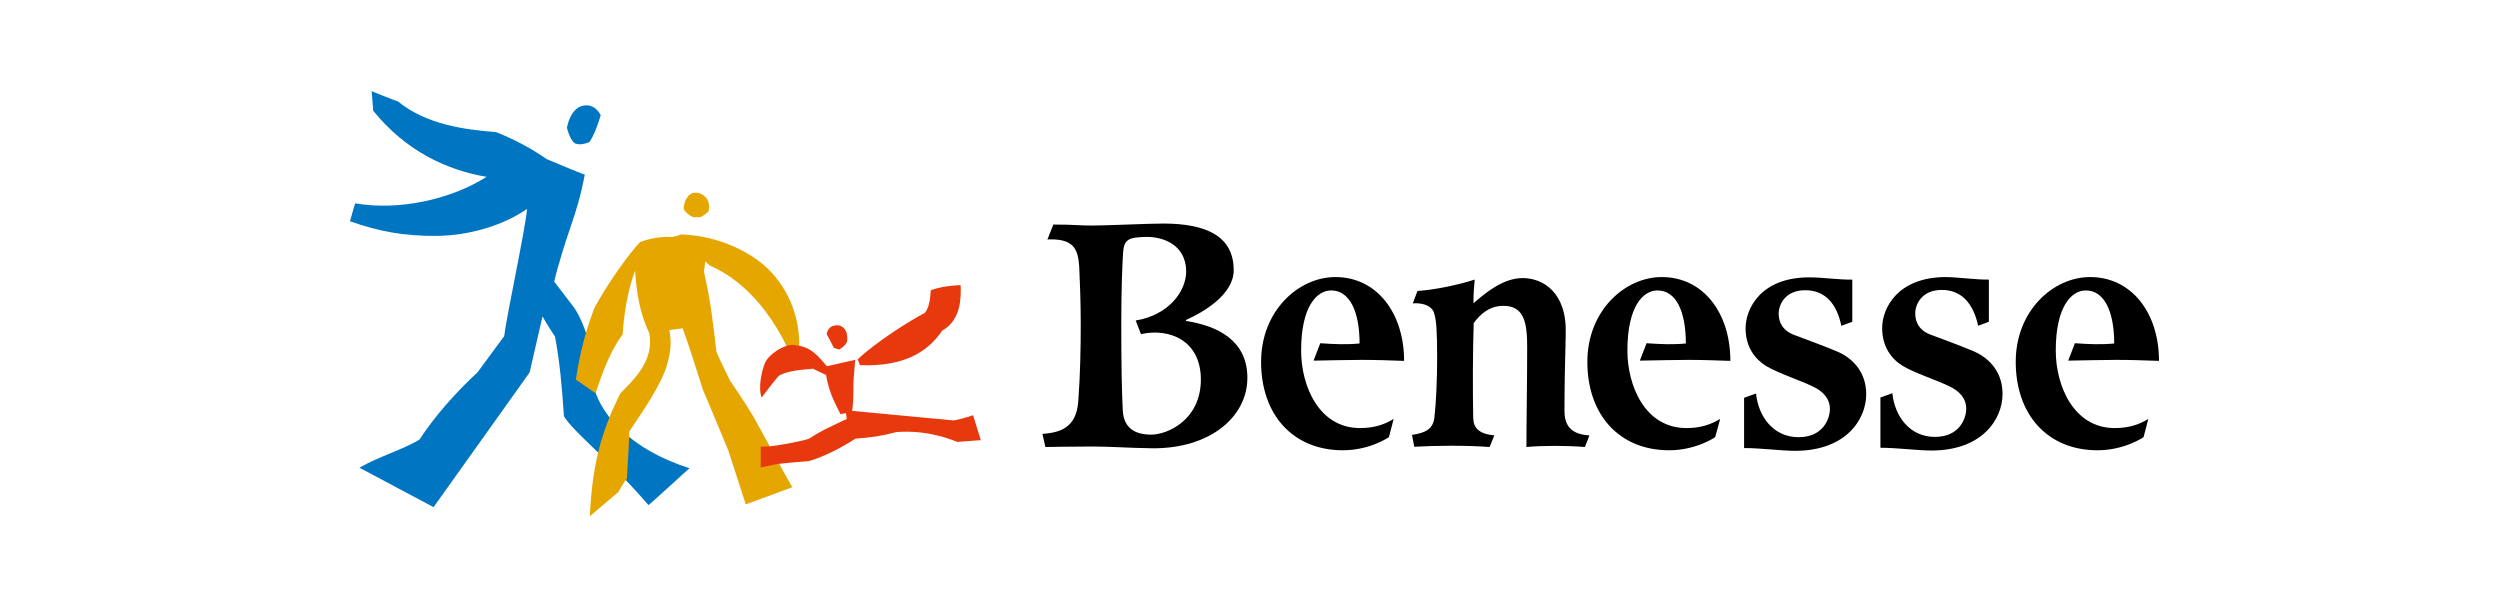
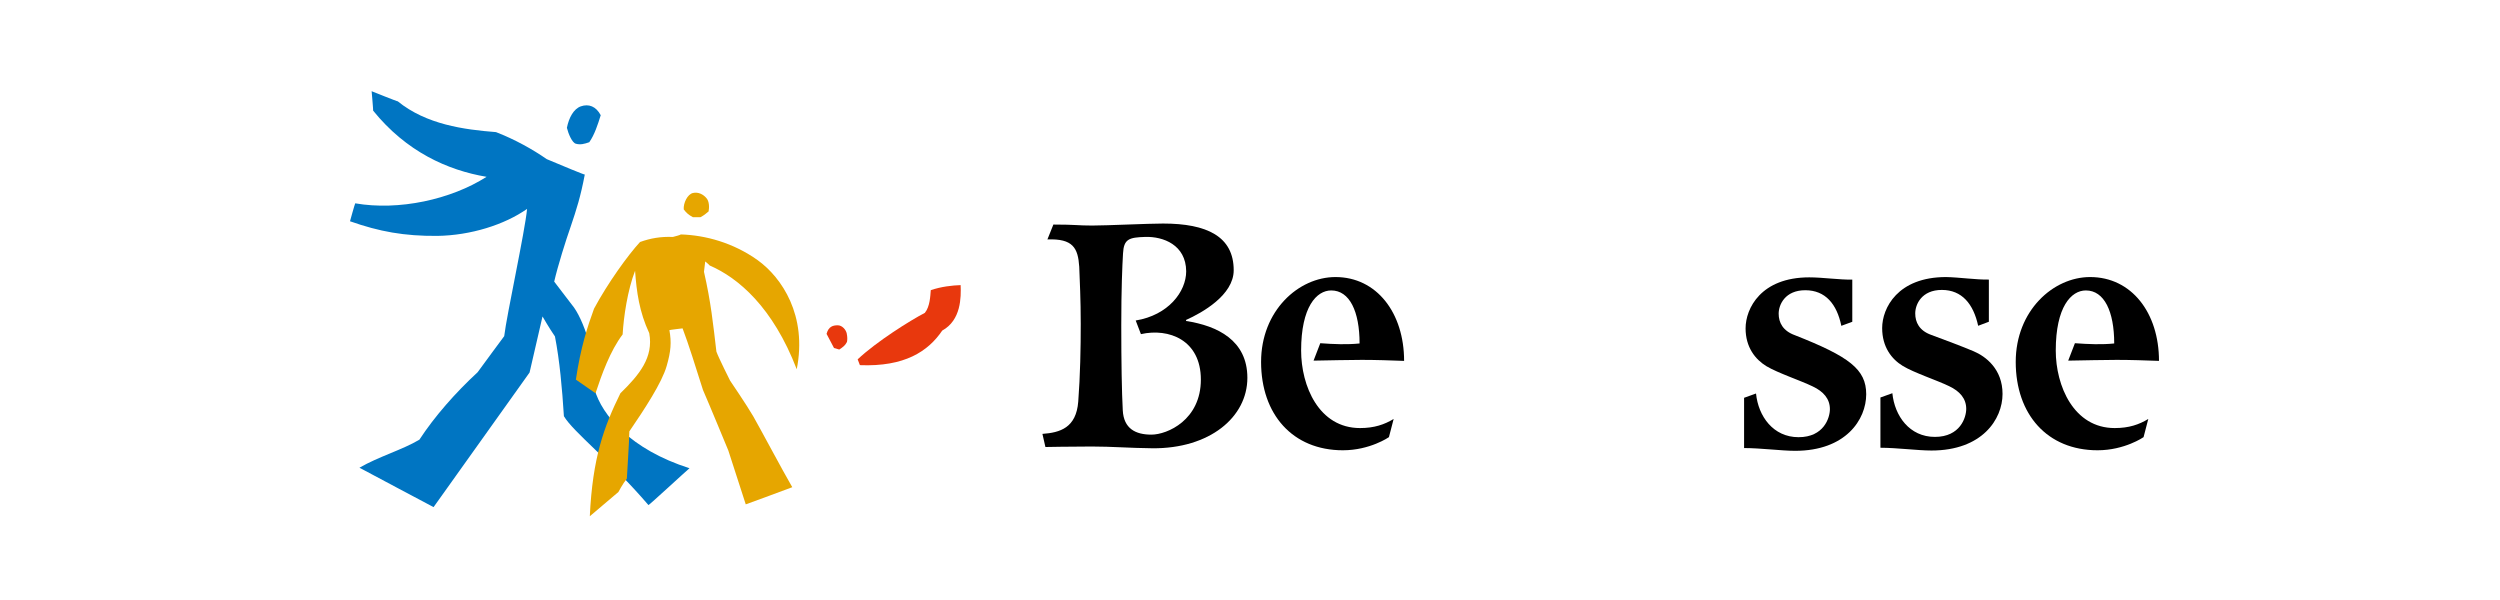
<svg xmlns="http://www.w3.org/2000/svg" width="200" height="48" viewBox="0 0 200 48" fill="none">
  <path d="M39.68 10.569C41.192 11.155 42.605 11.943 43.739 12.731C44.933 13.236 46.783 14.004 46.783 13.963C46.445 15.741 46.127 16.731 45.649 18.145C45.291 19.155 44.615 21.297 44.336 22.529C44.873 23.256 45.928 24.589 45.928 24.61C46.883 25.983 47.818 29.215 47.559 31.135C48.156 33.236 50.465 35.963 55.16 37.458C54.802 37.761 51.917 40.427 51.877 40.407C48.773 36.791 45.868 34.569 45.112 33.296C44.973 31.094 44.774 28.852 44.396 26.913C43.958 26.286 43.401 25.317 43.401 25.317L42.366 29.801L34.686 40.569C34.686 40.569 28.776 37.437 28.756 37.417C30.288 36.528 32.198 35.983 33.551 35.175C34.765 33.316 36.437 31.417 38.208 29.781C39.083 28.609 39.66 27.781 40.337 26.892C40.536 25.195 41.988 18.569 42.167 16.711C40.356 17.983 37.65 18.832 34.984 18.872C32.338 18.892 30.348 18.529 28 17.701C28 17.701 28.378 16.327 28.418 16.266C31.9 16.872 36.078 15.963 38.924 14.145C35.8 13.62 32.497 12.125 29.851 8.852C29.87 8.873 29.731 7.297 29.731 7.297C29.731 7.297 31.84 8.145 31.82 8.105C34.109 9.963 37.113 10.367 39.68 10.569Z" fill="#0075C2" />
  <path d="M51.204 19.36C52.04 19.057 52.875 18.916 53.83 18.956C54.029 18.916 54.487 18.774 54.467 18.754C56.437 18.814 58.666 19.421 60.615 20.814C62.546 22.208 64.595 25.239 63.739 29.541C61.829 24.572 59.063 22.229 56.775 21.239C56.716 21.158 56.417 20.916 56.417 20.916C56.417 20.916 56.337 21.602 56.318 21.744C56.875 24.168 57.054 25.946 57.312 28.127C57.472 28.592 58.407 30.451 58.407 30.451C58.407 30.451 59.74 32.41 60.257 33.299C60.834 34.309 62.585 37.602 63.381 38.976C62.605 39.279 59.66 40.349 59.66 40.349L58.268 36.046C58.268 36.046 56.676 32.188 56.238 31.198C55.661 29.38 55.084 27.521 54.606 26.269C54.606 26.269 53.572 26.39 53.552 26.41C53.731 27.4 53.671 28.107 53.333 29.279C52.955 30.612 51.562 32.733 50.348 34.511C50.328 35.541 50.189 37.42 50.149 38.289C49.811 38.713 49.473 39.359 49.473 39.359L47.185 41.299C47.404 36.612 48.319 34.127 49.632 31.461C51.144 29.986 52.298 28.592 51.94 26.653C51.144 24.956 50.925 23.34 50.806 21.663C50.209 23.198 49.891 25.34 49.811 26.754C48.816 28.067 48.14 29.945 47.642 31.461L46.07 30.37C46.448 27.804 47.005 26.107 47.523 24.693C48.617 22.653 50.249 20.39 51.204 19.36Z" fill="#E6A600" />
  <path d="M68.792 29.212L68.613 28.748C70.086 27.354 72.812 25.637 73.986 25.031C74.403 24.526 74.423 23.657 74.463 23.213C75.279 22.93 76.194 22.829 76.851 22.809C76.891 23.778 76.891 25.617 75.379 26.445C74.244 28.122 72.354 29.354 68.792 29.212Z" fill="#E8380D" />
-   <path d="M66.146 29.294L68.414 28.789C68.315 29.981 68.255 30.627 68.275 31.092C68.275 31.577 68.255 32.284 68.175 32.87C68.156 32.87 76.314 33.637 76.314 33.637C76.314 33.637 77.289 33.435 77.846 33.213C77.985 33.678 78.463 35.213 78.463 35.213L76.592 35.354C74.463 34.506 72.812 34.486 71.697 34.566C70.683 34.849 69.668 35.011 68.434 35.092C67.439 35.738 65.947 36.546 64.693 36.89C63.599 36.97 62.843 37.051 62.425 37.092C62.007 37.132 61.172 37.354 60.853 37.395C60.873 36.728 60.853 35.738 60.853 35.738C60.853 35.738 61.231 35.738 61.669 35.698C62.107 35.657 64.057 35.334 64.733 35.092C65.828 34.364 66.822 33.96 67.738 33.516C67.718 33.354 67.678 33.051 67.678 33.051L67.24 33.132C67.24 33.132 66.683 32.082 66.464 31.455C66.245 30.849 66.166 30.445 66.086 30.001C65.967 29.94 65.032 29.496 65.032 29.496C63.778 29.597 62.883 29.718 62.306 30.061C61.928 30.466 60.933 31.799 60.933 31.799C60.634 31.051 60.933 29.637 61.211 29.011C61.51 28.344 62.704 27.536 63.499 27.597C64.614 27.718 65.111 28.041 66.146 29.294Z" fill="#E8380D" />
  <path d="M67.14 27.963L66.722 27.842L66.125 26.71C66.284 26.104 66.662 26.023 67.02 26.023C67.379 26.023 67.677 26.387 67.737 26.67C67.796 26.953 67.796 27.175 67.757 27.357C67.617 27.64 67.418 27.781 67.14 27.963Z" fill="#E8380D" />
  <path fill-rule="evenodd" clip-rule="evenodd" d="M105.085 28.851L105.622 27.457C106.717 27.538 107.771 27.578 108.766 27.477C108.766 24.912 107.97 23.235 106.498 23.235C105.324 23.235 104.09 24.548 104.09 28.043C104.09 30.871 105.503 34.245 108.806 34.245C109.94 34.245 110.756 33.962 111.492 33.517L111.114 34.972C111.114 34.972 109.602 36.022 107.433 36.022C103.414 36.022 100.887 33.154 100.887 28.952C100.887 24.851 103.891 22.164 106.836 22.164C110.139 22.164 112.328 25.033 112.328 28.871C111.253 28.831 110.06 28.79 108.945 28.79C107.712 28.79 106.538 28.831 105.085 28.851Z" fill="black" />
-   <path fill-rule="evenodd" clip-rule="evenodd" d="M113.021 24.266C113.021 24.286 113.399 23.276 113.399 23.276C114.752 23.196 116.761 22.771 117.975 22.367C117.915 23.155 117.876 23.438 117.876 24.266C118.99 23.276 120.343 22.246 121.815 22.246C123.407 22.246 125.377 23.357 125.258 26.771C125.198 28.812 125.158 31.074 125.158 32.892C125.158 34.084 125.735 34.751 127.148 34.832C127.168 34.832 126.79 35.761 126.79 35.761C125.377 35.64 123.367 35.64 122.114 35.761C122.114 33.62 122.174 30.367 122.174 27.842C122.174 25.963 122.014 24.408 120.184 24.468C119.089 24.509 118.413 25.155 117.896 25.842C117.816 28.165 117.816 31.337 117.856 33.417C117.876 34.246 118.313 34.71 119.547 34.832L119.169 35.761C117.319 35.619 114.851 35.64 113.14 35.741L112.961 34.791C114.095 34.63 114.652 34.286 114.752 33.397C114.891 32.226 114.971 30.327 114.971 28.589C114.971 26.549 114.911 25.599 114.732 25.074C114.612 24.549 113.976 24.206 113.021 24.266Z" fill="black" />
-   <path fill-rule="evenodd" clip-rule="evenodd" d="M148.183 22.369V25.743L147.307 26.066C146.949 24.329 146.034 23.218 144.422 23.218C142.81 23.218 142.293 24.369 142.293 25.096C142.293 25.804 142.631 26.47 143.586 26.814C144.522 27.157 146.173 27.783 146.989 28.127C147.944 28.531 149.297 29.541 149.297 31.541C149.297 33.561 147.666 36.066 143.606 36.066C142.532 36.066 140.841 35.844 139.527 35.844V31.824L140.482 31.48C140.662 33.298 141.855 34.975 143.885 34.975C145.915 34.975 146.392 33.419 146.392 32.733C146.392 31.904 145.875 31.319 145.019 30.915C144.064 30.45 142.233 29.844 141.318 29.298C140.423 28.753 139.647 27.783 139.647 26.268C139.647 24.672 140.88 22.188 144.741 22.188C145.815 22.188 147.168 22.39 148.183 22.369Z" fill="black" />
-   <path fill-rule="evenodd" clip-rule="evenodd" d="M131.187 28.851L131.724 27.457C132.818 27.538 133.873 27.578 134.868 27.477C134.868 24.912 134.092 23.235 132.599 23.235C131.425 23.235 130.192 24.548 130.192 28.043C130.192 30.871 131.605 34.245 134.908 34.245C136.062 34.245 136.858 33.962 137.614 33.517L137.216 34.972C137.216 34.972 135.703 36.022 133.535 36.022C129.515 36.022 126.988 33.154 126.988 28.952C126.988 24.851 129.993 22.164 132.938 22.164C136.261 22.164 138.429 25.033 138.429 28.871C137.335 28.831 136.161 28.79 135.047 28.79C133.833 28.79 132.659 28.831 131.187 28.851Z" fill="black" />
+   <path fill-rule="evenodd" clip-rule="evenodd" d="M148.183 22.369V25.743L147.307 26.066C146.949 24.329 146.034 23.218 144.422 23.218C142.81 23.218 142.293 24.369 142.293 25.096C142.293 25.804 142.631 26.47 143.586 26.814C147.944 28.531 149.297 29.541 149.297 31.541C149.297 33.561 147.666 36.066 143.606 36.066C142.532 36.066 140.841 35.844 139.527 35.844V31.824L140.482 31.48C140.662 33.298 141.855 34.975 143.885 34.975C145.915 34.975 146.392 33.419 146.392 32.733C146.392 31.904 145.875 31.319 145.019 30.915C144.064 30.45 142.233 29.844 141.318 29.298C140.423 28.753 139.647 27.783 139.647 26.268C139.647 24.672 140.88 22.188 144.741 22.188C145.815 22.188 147.168 22.39 148.183 22.369Z" fill="black" />
  <path fill-rule="evenodd" clip-rule="evenodd" d="M159.109 22.366V25.74L158.253 26.063C157.875 24.326 156.96 23.194 155.348 23.194C153.737 23.194 153.219 24.346 153.219 25.073C153.219 25.78 153.538 26.447 154.493 26.79C155.428 27.134 157.099 27.76 157.895 28.103C158.85 28.507 160.203 29.517 160.203 31.517C160.203 33.538 158.572 36.042 154.513 36.042C153.418 36.042 151.747 35.82 150.434 35.82V31.8L151.389 31.457C151.568 33.275 152.762 34.952 154.791 34.952C156.821 34.952 157.298 33.396 157.298 32.709C157.298 31.881 156.781 31.295 155.925 30.891C154.97 30.427 153.12 29.82 152.224 29.275C151.329 28.73 150.573 27.76 150.573 26.245C150.573 24.649 151.807 22.164 155.687 22.164C156.741 22.184 158.094 22.386 159.109 22.366Z" fill="black" />
  <path fill-rule="evenodd" clip-rule="evenodd" d="M165.456 28.851L165.993 27.457C167.088 27.538 168.162 27.578 169.137 27.477C169.137 24.912 168.341 23.235 166.869 23.235C165.695 23.235 164.461 24.548 164.461 28.043C164.461 30.871 165.894 34.245 169.177 34.245C170.331 34.245 171.127 33.962 171.863 33.517L171.485 34.972C171.485 34.972 169.973 36.022 167.804 36.022C163.785 36.022 161.258 33.154 161.258 28.952C161.258 24.851 164.262 22.164 167.207 22.164C170.53 22.164 172.719 25.033 172.719 28.871C171.625 28.831 170.451 28.79 169.336 28.79C168.103 28.79 166.909 28.831 165.456 28.851Z" fill="black" />
  <path fill-rule="evenodd" clip-rule="evenodd" d="M91.632 18.953C93.045 18.913 94.876 19.58 94.895 21.701C94.895 23.337 93.463 25.216 90.856 25.64L91.274 26.731C93.503 26.226 96.069 27.196 96.069 30.367C96.069 33.599 93.383 34.771 92.11 34.771C90.836 34.771 89.901 34.286 89.822 32.832C89.742 31.377 89.702 28.953 89.702 26.044C89.702 23.115 89.782 21.297 89.841 20.287C89.901 19.115 90.319 18.994 91.632 18.953ZM83.793 19.155L84.27 17.964C86.081 17.964 86.2 18.044 87.374 18.044C88.548 18.044 91.851 17.883 93.045 17.883C96.547 17.883 98.696 18.913 98.696 21.62C98.696 23.6 96.189 25.014 94.876 25.6L94.895 25.681C97.383 26.064 99.79 27.216 99.79 30.226C99.79 33.377 96.766 35.903 92.189 35.862C90.319 35.842 88.966 35.721 87.334 35.721C85.683 35.721 83.633 35.761 83.633 35.761L83.394 34.711C84.807 34.61 86.101 34.226 86.26 32.125C86.419 30.044 86.459 27.822 86.459 25.903C86.459 23.984 86.379 22.388 86.339 21.337C86.24 19.842 85.842 19.075 83.793 19.155Z" fill="black" />
  <path d="M45.352 10.226C45.511 9.418 45.889 8.711 46.466 8.508C47.103 8.286 47.68 8.508 48.058 9.216C47.839 9.923 47.56 10.791 47.142 11.377C46.744 11.518 46.426 11.599 46.068 11.498C45.769 11.418 45.471 10.71 45.352 10.226Z" fill="#0075C2" />
  <path d="M54.699 16.752C54.659 16.247 54.997 15.54 55.435 15.439C55.873 15.338 56.27 15.56 56.509 15.843C56.748 16.105 56.748 16.59 56.688 16.914C56.45 17.116 56.33 17.217 56.032 17.378H55.435C55.057 17.176 54.878 16.994 54.699 16.752Z" fill="#E6A600" />
</svg>